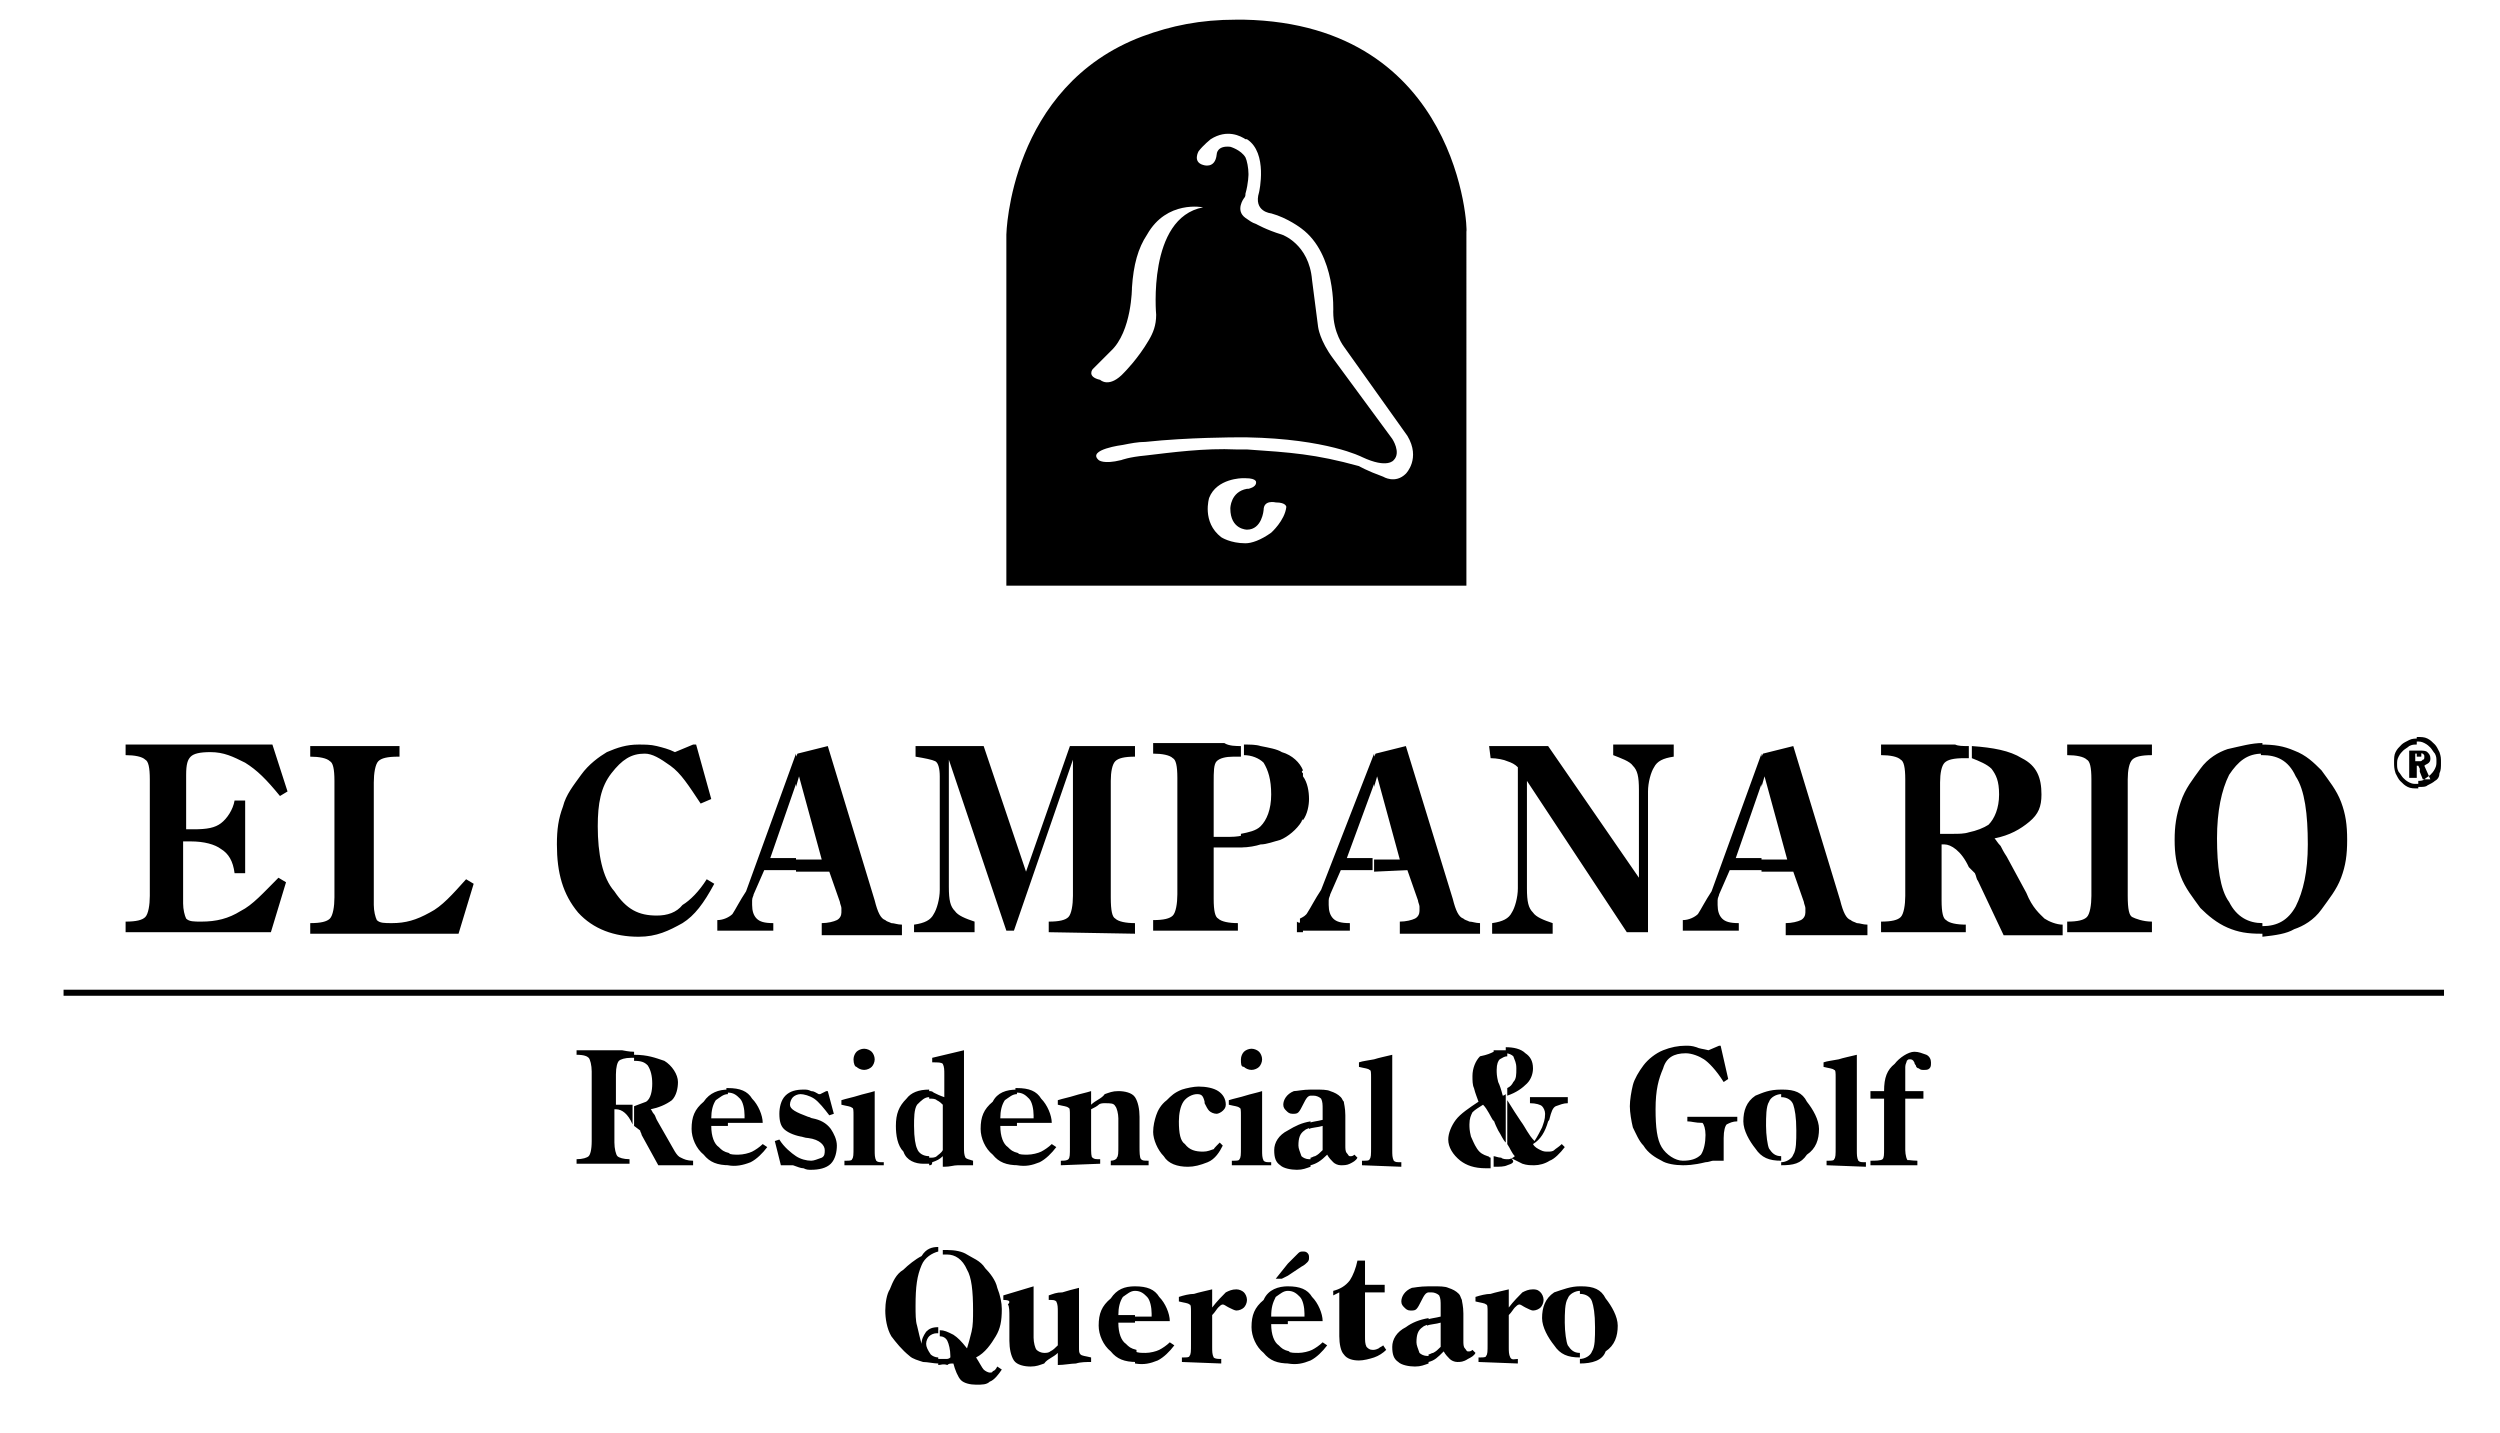
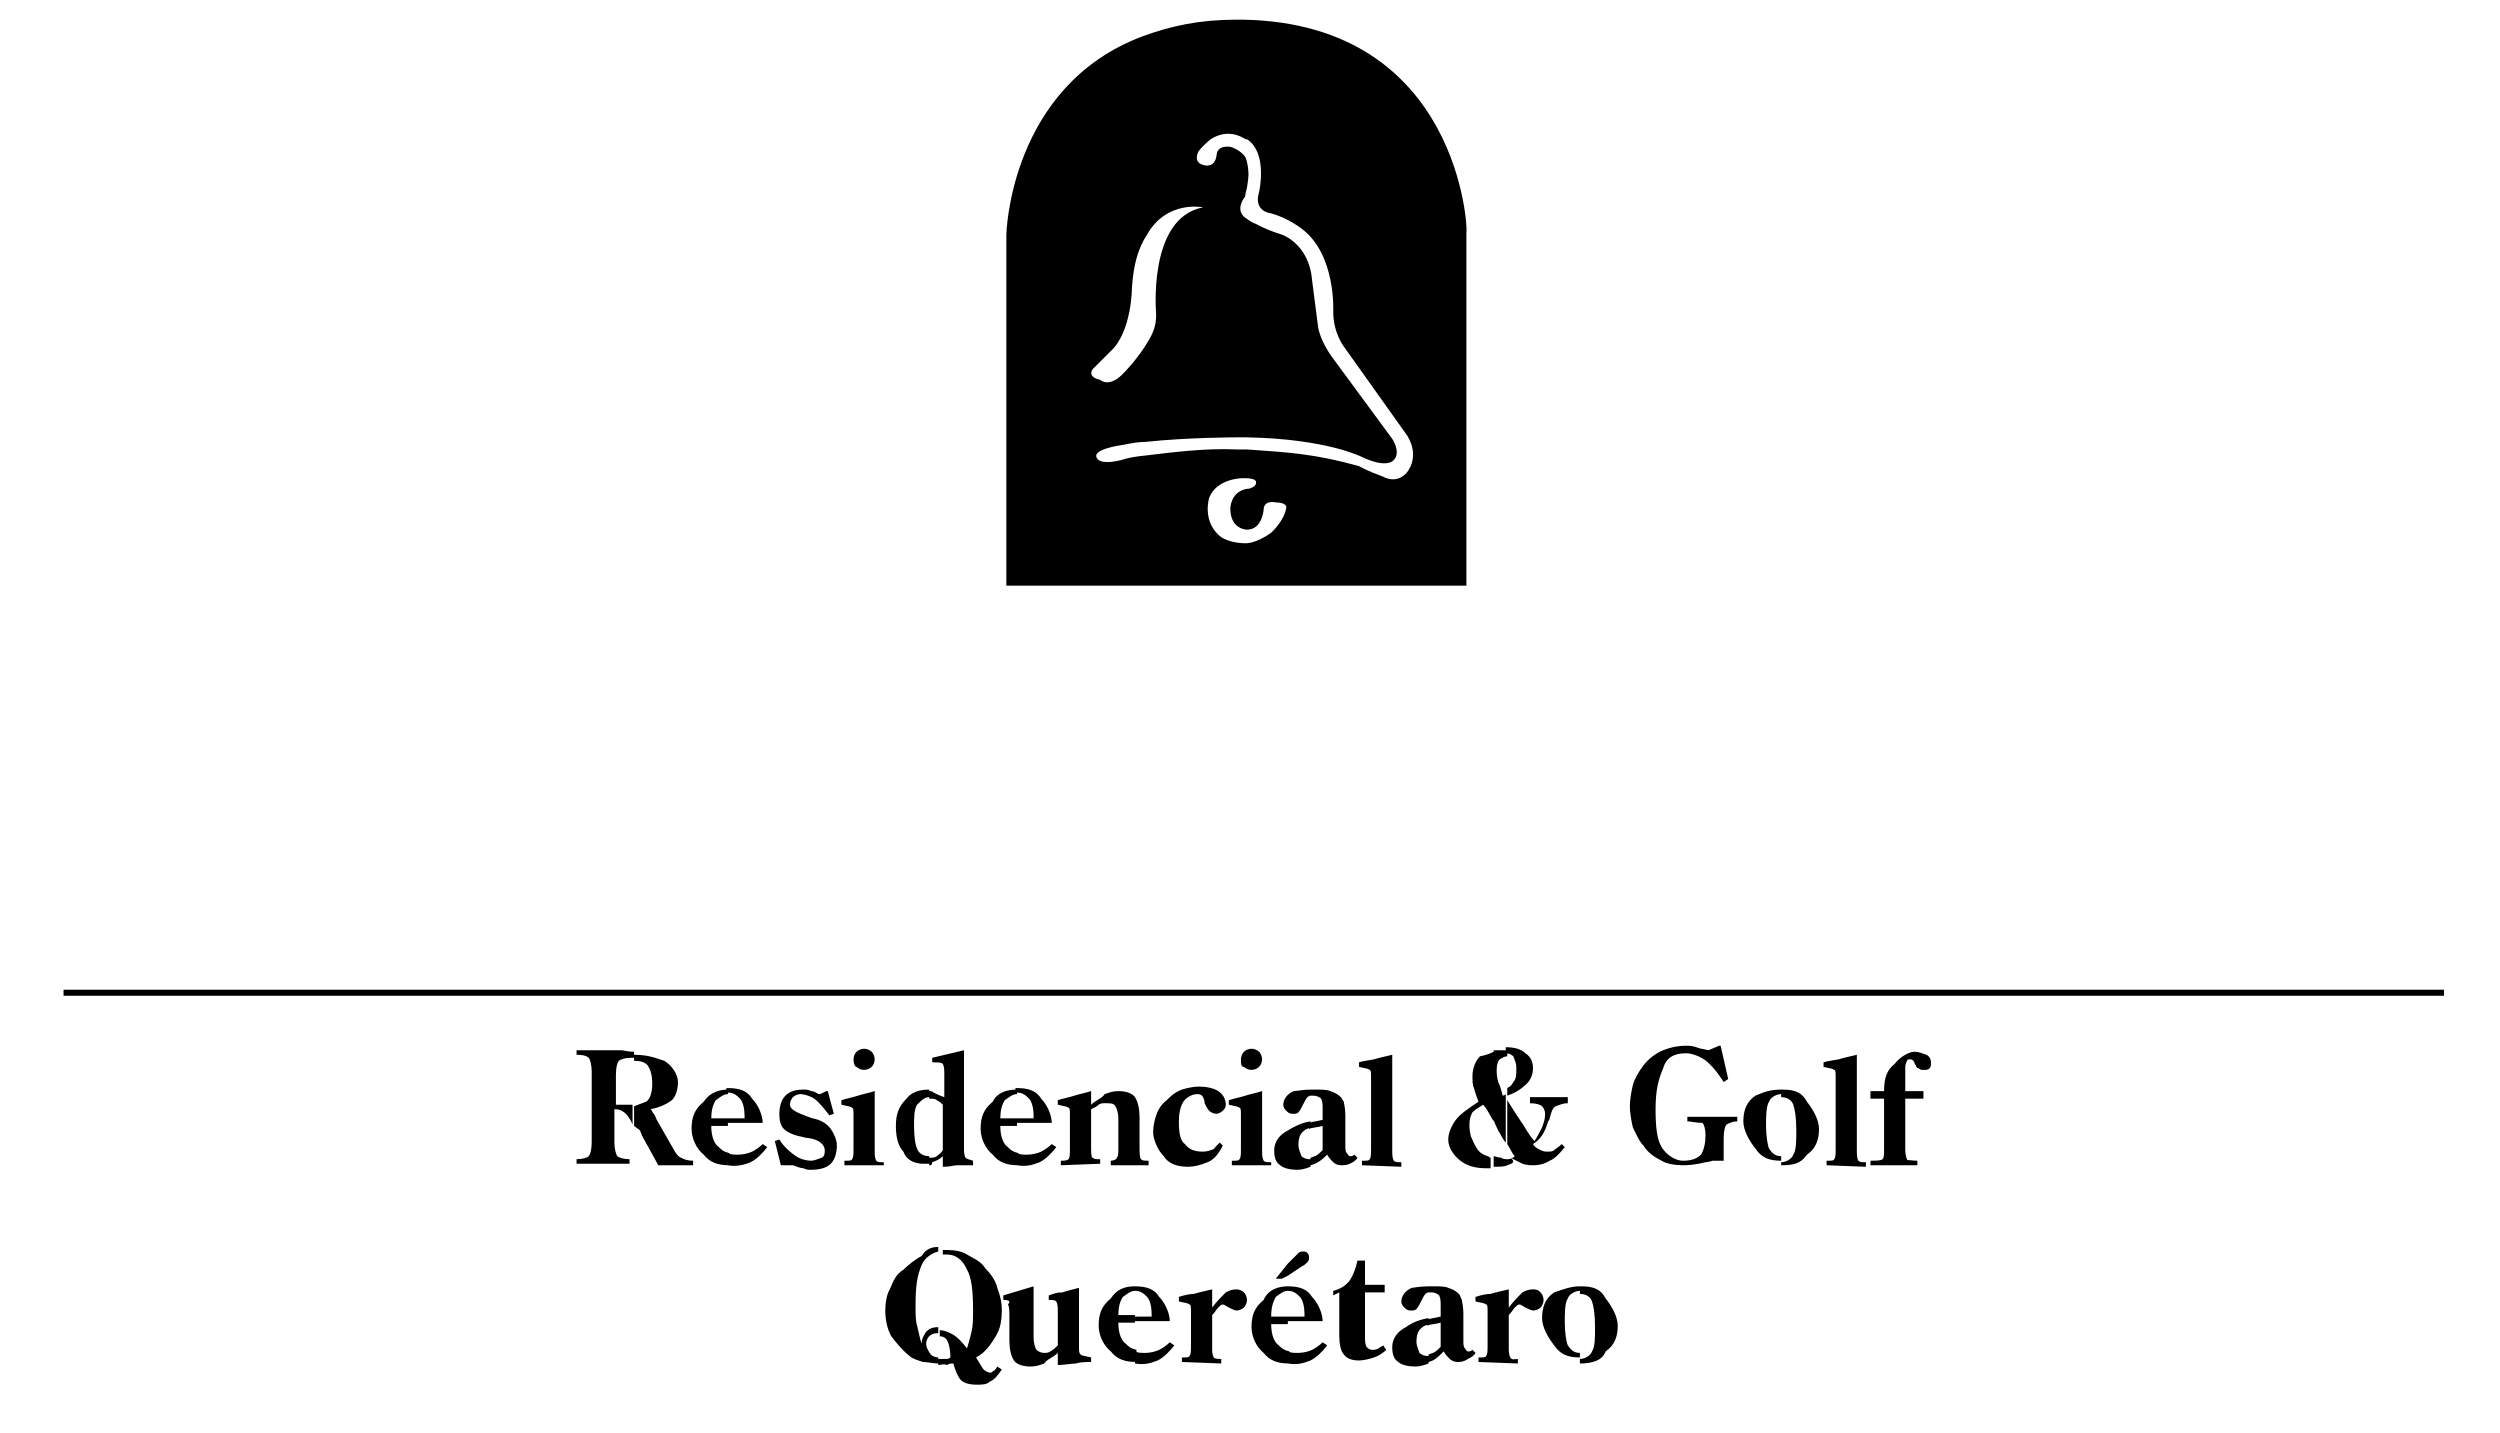
<svg xmlns="http://www.w3.org/2000/svg" version="1.1" id="Layer_1" x="0px" y="0px" viewBox="0 0 165.2 94.7" style="enable-background:new 0 0 165.2 94.7;" xml:space="preserve">
  <g>
    <rect x="4.2" y="65.4" width="157.3" height="0.4" />
-     <path d="M149.5,61.9v-0.7l0,0c1,0,1.7-0.4,2.2-1.3c0.5-1,0.8-2.3,0.8-4.1c0-2-0.2-3.6-0.8-4.5c-0.5-1.1-1.3-1.4-2.2-1.4h-0.1v-0.7   l0,0c0.9,0,1.5,0.1,2.2,0.4c0.8,0.3,1.3,0.8,1.8,1.3c0.5,0.7,1,1.3,1.3,2.1c0.3,0.8,0.4,1.5,0.4,2.5s-0.1,1.7-0.4,2.5   c-0.3,0.8-0.8,1.4-1.3,2.1s-1.2,1.1-1.8,1.3C151.1,61.7,150.4,61.8,149.5,61.9z M149.5,49.1v0.7c-1,0-1.6,0.5-2.2,1.4   c-0.5,1-0.8,2.4-0.8,4.2s0.2,3.4,0.8,4.2c0.5,1,1.3,1.4,2.2,1.4v0.7h-0.1c-0.9,0-1.5-0.1-2.2-0.4c-0.7-0.3-1.3-0.8-1.8-1.3   c-0.5-0.7-1-1.3-1.3-2.1c-0.3-0.8-0.4-1.5-0.4-2.4s0.1-1.6,0.4-2.5c0.3-0.9,0.8-1.5,1.3-2.2s1.2-1.1,1.8-1.3   C148.1,49.3,148.8,49.1,149.5,49.1L149.5,49.1z M130.1,57.3v-2.3c0.5-0.1,1-0.3,1.3-0.5c0.4-0.4,0.7-1.1,0.7-2s-0.2-1.3-0.5-1.7   c-0.3-0.3-0.8-0.5-1.3-0.7v-0.8c1.4,0.1,2.5,0.3,3.3,0.8c1,0.5,1.3,1.3,1.3,2.4c0,0.8-0.2,1.3-0.8,1.8s-1.3,0.9-2.3,1.1   c0.1,0.1,0.2,0.3,0.4,0.5c0.1,0.2,0.2,0.4,0.4,0.7l1.3,2.4c0.4,1,0.9,1.4,1.2,1.7c0.3,0.2,0.8,0.4,1.2,0.4v0.7h-3.9l-1.7-3.6   c-0.1-0.1-0.1-0.3-0.2-0.5C130.2,57.4,130.1,57.3,130.1,57.3L130.1,57.3z M136.6,61.6v-0.7c0.7,0,1.1-0.1,1.3-0.3   c0.2-0.2,0.3-0.8,0.3-1.4v-7.7c0-0.8-0.1-1.2-0.3-1.3c-0.2-0.2-0.7-0.3-1.3-0.3v-0.7h5.6v0.7c-0.7,0-1.1,0.1-1.3,0.3   c-0.2,0.2-0.3,0.7-0.3,1.3v7.7c0,0.9,0.1,1.3,0.3,1.4c0.2,0.1,0.7,0.3,1.3,0.3v0.7H136.6z M130.1,49.3v0.8c-0.1,0-0.2,0-0.3,0   c-0.7,0-1.1,0.1-1.3,0.3c-0.2,0.2-0.3,0.7-0.3,1.3v3.4c0.2,0,0.3,0,0.5,0c0.2,0,0.3,0,0.4,0c0.3,0,0.7,0,1-0.1v2.3   c-0.5-1.1-1.2-1.5-1.6-1.5h-0.2v3.7c0,0.8,0.1,1.2,0.3,1.3c0.2,0.2,0.7,0.3,1.3,0.3v0.5h-5.6v-0.7c0.7,0,1.1-0.1,1.3-0.3   c0.2-0.2,0.3-0.8,0.3-1.4v-7.7c0-0.8-0.1-1.2-0.3-1.3c-0.2-0.2-0.7-0.3-1.3-0.3v-0.7h4.9C129.4,49.3,129.7,49.3,130.1,49.3   L130.1,49.3z M116.4,57.6v-0.8h1.7l-1.5-5.5l-0.2,0.7v-2l0.1-0.2l2-0.5l3.1,10.2l0,0c0.2,0.8,0.4,1.2,0.7,1.3   c0.1,0.1,0.2,0.1,0.4,0.2c0.2,0,0.4,0.1,0.7,0.1v0.7H118v-0.8c0.4,0,0.8-0.1,1-0.2c0.2-0.1,0.3-0.3,0.3-0.5c0-0.1,0-0.2,0-0.3   c0-0.1-0.1-0.3-0.1-0.4l-0.7-2C118.5,57.6,116.4,57.6,116.4,57.6z M116.4,49.8v2l-1.7,4.9h1.7v0.8h-2.1l-0.7,1.6   c0,0.1-0.1,0.2-0.1,0.4c0,0.1,0,0.2,0,0.3c0,0.4,0.1,0.7,0.3,0.9c0.2,0.2,0.5,0.3,1.1,0.3v0.5h-3.7v-0.7c0.4,0,0.8-0.2,1-0.4   c0.2-0.3,0.5-0.9,0.9-1.5L116.4,49.8L116.4,49.8z M90.8,57.6v-0.8h1.7L91,51.3l-0.2,0.7v-2l0.1-0.2l2-0.5L96,59.4l0,0   c0.2,0.8,0.4,1.2,0.7,1.3c0.1,0.1,0.2,0.1,0.4,0.2c0.2,0,0.4,0.1,0.7,0.1v0.7h-5.3v-0.8c0.4,0,0.8-0.1,1-0.2   c0.2-0.1,0.3-0.3,0.3-0.5c0-0.1,0-0.2,0-0.3c0-0.1-0.1-0.3-0.1-0.4l-0.7-2L90.8,57.6L90.8,57.6z M98.4,49.3h3.9l6,8.7v-5.8   c0-0.9-0.1-1.3-0.4-1.6c-0.2-0.3-0.8-0.5-1.3-0.7v-0.7h4V50c-0.7,0.1-1.1,0.3-1.3,0.7c-0.2,0.3-0.4,1-0.4,1.6v9.3h-1.4l-6.6-10v7.1   c0,0.9,0.1,1.3,0.4,1.6c0.2,0.3,0.7,0.5,1.3,0.7v0.7h-4v-0.7c0.7-0.1,1.1-0.3,1.3-0.7c0.2-0.3,0.4-1,0.4-1.6v-8   c-0.2-0.2-0.4-0.3-0.7-0.4c-0.2-0.1-0.7-0.2-1.1-0.2L98.4,49.3L98.4,49.3z M90.8,49.8v2L89,56.7h1.7v0.8h-2.1l-0.7,1.6   c0,0.1-0.1,0.2-0.1,0.4c0,0.1,0,0.2,0,0.3c0,0.4,0.1,0.7,0.3,0.9c0.2,0.2,0.5,0.3,1.1,0.3v0.5h-3.3v-0.8c0.2-0.1,0.4-0.2,0.5-0.4   c0.2-0.3,0.5-0.9,0.9-1.5L90.8,49.8L90.8,49.8z M86.1,54.2c0.3-0.4,0.4-1,0.4-1.4c0-0.5-0.1-1.1-0.4-1.5V54.2z M86.1,51.1v3   c0,0.1-0.1,0.1-0.1,0.2c-0.3,0.5-0.9,1-1.4,1.2c-0.4,0.1-0.9,0.3-1.3,0.3C83,55.9,82.5,56,82,56v-0.9c0.5-0.1,1-0.2,1.3-0.5   c0.4-0.4,0.7-1.1,0.7-2.1s-0.2-1.6-0.5-2.1c-0.3-0.3-0.8-0.5-1.3-0.5v-0.7c0.4,0,0.8,0,1.1,0.1c0.5,0.1,1.1,0.2,1.4,0.4   c0.7,0.2,1.2,0.7,1.4,1.2C86,51,86,51,86.1,51.1L86.1,51.1z M86.1,60.9v0.7h-0.4v-0.7C85.8,61,86,61,86.1,60.9z M82,49.3V50   c-0.2,0-0.3,0-0.5,0c-0.5,0-0.9,0.1-1.1,0.3c-0.2,0.2-0.2,0.7-0.2,1.4v3.6h0.8c0.4,0,0.8,0,1.1-0.1V56c-0.3,0-0.5,0-0.9,0h-1v3.4   c0,0.8,0.1,1.2,0.3,1.3c0.2,0.2,0.7,0.3,1.3,0.3v0.5h-5.6v-0.7c0.7,0,1.1-0.1,1.3-0.3c0.2-0.2,0.3-0.8,0.3-1.4v-7.7   c0-0.8-0.1-1.2-0.3-1.3c-0.2-0.2-0.7-0.3-1.3-0.3v-0.7h4.7C81.2,49.3,81.7,49.3,82,49.3L82,49.3z M52.6,57.6v-0.8h1.7l-1.5-5.5   l-0.2,0.7v-2l0.1-0.2l2-0.5l3.1,10.2l0,0c0.2,0.8,0.4,1.2,0.7,1.3c0.1,0.1,0.2,0.1,0.4,0.2c0.2,0,0.4,0.1,0.7,0.1v0.7h-5.3v-0.8   c0.4,0,0.8-0.1,1-0.2c0.2-0.1,0.3-0.3,0.3-0.5c0-0.1,0-0.2,0-0.3c0-0.1-0.1-0.3-0.1-0.4l-0.7-2L52.6,57.6L52.6,57.6z M69.3,61.6   v-0.7c0.7,0,1.1-0.1,1.3-0.3c0.2-0.2,0.3-0.8,0.3-1.4v-9L67,61.5h-0.5l-3.8-11.3v8.4c0,0.9,0.1,1.3,0.4,1.6   c0.2,0.3,0.7,0.5,1.3,0.7v0.7h-4v-0.5c0.7-0.1,1.1-0.3,1.3-0.7c0.2-0.3,0.4-1,0.4-1.6v-7.5c0-0.5-0.1-0.9-0.3-1   c-0.2-0.1-0.7-0.2-1.3-0.3v-0.7h4.5l2.8,8.3l2.9-8.3H75v0.7c-0.7,0-1.1,0.1-1.3,0.3c-0.2,0.2-0.3,0.7-0.3,1.3v7.7   c0,0.9,0.1,1.3,0.3,1.4c0.2,0.2,0.7,0.3,1.3,0.3v0.7L69.3,61.6L69.3,61.6z M8.3,61.6v-0.7c0.7,0,1.1-0.1,1.3-0.3   c0.2-0.2,0.3-0.8,0.3-1.4v-7.7c0-0.8-0.1-1.2-0.3-1.3c-0.2-0.2-0.7-0.3-1.3-0.3v-0.7h9.7l1,3.1l-0.5,0.3c-0.9-1.1-1.5-1.7-2.3-2.2   c-0.8-0.4-1.4-0.7-2.3-0.7c-0.7,0-1.1,0.1-1.3,0.3c-0.2,0.2-0.3,0.5-0.3,1.2v3.6h0.5c0.9,0,1.4-0.1,1.8-0.4   c0.4-0.3,0.8-0.9,0.9-1.5h0.7v4.8h-0.7c-0.1-0.8-0.4-1.3-0.9-1.6c-0.4-0.3-1.1-0.5-2-0.5h-0.5v4.1c0,0.4,0.1,0.8,0.2,1   c0.2,0.2,0.5,0.2,1,0.2c1,0,1.8-0.2,2.6-0.7c0.8-0.4,1.5-1.2,2.5-2.2l0.5,0.3l-1,3.3L8.3,61.6L8.3,61.6z M52.6,49.8v2l-1.7,4.9h1.7   v0.8h-2.1l-0.7,1.6c0,0.1-0.1,0.2-0.1,0.4c0,0.1,0,0.2,0,0.3c0,0.4,0.1,0.7,0.3,0.9c0.2,0.2,0.5,0.3,1.1,0.3v0.5h-3.7v-0.7   c0.4,0,0.8-0.2,1-0.4c0.2-0.3,0.5-0.9,0.9-1.5L52.6,49.8L52.6,49.8z M26.4,49.3V50h-0.1c-0.7,0-1.1,0.1-1.3,0.3   c-0.2,0.2-0.3,0.8-0.3,1.4v8.1c0,0.4,0.1,0.8,0.2,1c0.2,0.2,0.5,0.2,1,0.2c0.9,0,1.6-0.2,2.5-0.7c0.8-0.4,1.5-1.2,2.4-2.2l0.5,0.3   l-1,3.3h-9.8V61c0.7,0,1.1-0.1,1.3-0.3c0.2-0.2,0.3-0.8,0.3-1.4v-7.7c0-0.8-0.1-1.2-0.3-1.3c-0.2-0.2-0.7-0.3-1.3-0.3v-0.7   L26.4,49.3L26.4,49.3z M46.7,58.1l0.5,0.3c-0.7,1.3-1.3,2.1-2.1,2.6c-0.9,0.5-1.7,0.9-2.9,0.9c-1.6,0-3-0.5-4-1.6   c-1-1.2-1.4-2.6-1.4-4.5c0-1,0.1-1.7,0.4-2.5c0.2-0.8,0.7-1.4,1.2-2.1c0.5-0.7,1.2-1.2,1.7-1.5c0.7-0.3,1.3-0.5,2.1-0.5   c0.4,0,0.8,0,1.2,0.1s0.8,0.2,1.2,0.4l1.2-0.5H46l1,3.6l-0.7,0.3c-0.8-1.2-1.3-2-2-2.5c-0.7-0.5-1.2-0.8-1.7-0.8   c-0.9,0-1.5,0.4-2.2,1.3c-0.7,0.9-0.9,2-0.9,3.5c0,1.8,0.3,3.4,1.1,4.3c0.8,1.2,1.6,1.6,2.8,1.6c0.7,0,1.3-0.2,1.7-0.7   C45.6,59.5,46.2,58.9,46.7,58.1z" />
    <path d="M126.7,76.7V77h-3.1v-0.3c0.3,0,0.7,0,0.8-0.1c0.1-0.1,0.1-0.3,0.1-0.7v-3.3h-0.9v-0.5h0.9c0-0.9,0.2-1.4,0.7-1.8   c0.3-0.4,0.9-0.8,1.3-0.8c0.3,0,0.5,0.1,0.8,0.2c0.2,0.1,0.3,0.3,0.3,0.5s0,0.3-0.1,0.4c-0.1,0.1-0.2,0.1-0.4,0.1   c-0.1,0-0.2,0-0.3-0.1c-0.1,0-0.2-0.1-0.2-0.2c0,0-0.1-0.1-0.1-0.2c-0.1-0.2-0.2-0.2-0.3-0.2s-0.1,0-0.2,0.1c0,0.1-0.1,0.2-0.1,0.4   c0,0,0,0.2,0,0.5s0,0.8,0,1.1h1.2v0.5h-1.2V76c0,0.3,0.1,0.7,0.2,0.7C125.9,76.6,126.3,76.7,126.7,76.7L126.7,76.7z M117.7,77v-0.2   l0,0c0.3,0,0.7-0.2,0.8-0.5c0.2-0.3,0.2-0.9,0.2-1.6c0-0.9-0.1-1.4-0.2-1.7c-0.1-0.3-0.4-0.5-0.8-0.5l0,0V72h0.1   c0.8,0,1.3,0.2,1.6,0.8c0.4,0.5,0.8,1.2,0.8,1.8c0,0.7-0.2,1.3-0.8,1.7C119,76.9,118.5,77,117.7,77L117.7,77L117.7,77z M120.7,77   v-0.3h0.1c0.2,0,0.4,0,0.4-0.1c0.1-0.1,0.1-0.3,0.1-0.8v-4.6c0-0.3,0-0.5-0.1-0.5c-0.1-0.1-0.3-0.1-0.7-0.2v-0.3   c0.3-0.1,0.5-0.1,1-0.2c0.3-0.1,0.8-0.2,1.2-0.3V76c0,0.3,0,0.5,0.1,0.7c0.1,0.1,0.2,0.1,0.5,0.1v0.3L120.7,77L120.7,77z M117.7,72   v0.3c-0.3,0-0.7,0.2-0.8,0.5c-0.2,0.3-0.2,1-0.2,1.6s0.1,1.3,0.2,1.5c0.2,0.3,0.4,0.5,0.8,0.5v0.3c-0.8,0-1.3-0.2-1.7-0.8   c-0.4-0.5-0.8-1.2-0.8-1.8c0-0.7,0.2-1.3,0.8-1.7C116.5,72.2,116.9,72,117.7,72L117.7,72z M99.6,77v-0.4h0.1c0.1,0,0.3-0.1,0.4-0.2   c-0.2-0.2-0.3-0.5-0.5-0.8v-2.9c0.3,0.5,0.7,1.1,0.9,1.4c0.3,0.4,0.5,0.9,0.9,1.3c0.2-0.3,0.4-0.7,0.5-0.9c0.1-0.3,0.2-0.5,0.2-0.9   c0-0.2-0.1-0.4-0.2-0.5c-0.1-0.1-0.4-0.2-0.8-0.2v-0.4h2.5v0.4c-0.3,0-0.5,0.1-0.8,0.2c-0.2,0.1-0.3,0.4-0.4,0.8c0,0,0,0.1-0.1,0.2   c-0.2,0.7-0.5,1.2-1,1.5c0.1,0.2,0.3,0.3,0.5,0.4c0.2,0.1,0.3,0.1,0.5,0.1c0.1,0,0.3,0,0.4-0.1c0.1-0.1,0.3-0.2,0.5-0.4l0.2,0.2   c-0.3,0.4-0.7,0.8-1,0.9c-0.3,0.2-0.7,0.3-1,0.3s-0.5,0-0.8-0.1c-0.2-0.1-0.4-0.2-0.8-0.4C100.2,76.8,99.9,76.9,99.6,77L99.6,77z    M99.6,72.4v-0.5c0.2-0.1,0.3-0.2,0.4-0.4c0.2-0.2,0.2-0.5,0.2-0.9s-0.1-0.5-0.2-0.8c-0.1-0.1-0.3-0.2-0.5-0.2v-0.4   c0.5,0,1,0.1,1.3,0.4c0.3,0.2,0.5,0.5,0.5,1c0,0.3-0.1,0.7-0.4,1C100.6,71.9,100.2,72.2,99.6,72.4L99.6,72.4z M111.5,74.1v-0.3h3.3   v0.3c-0.3,0-0.5,0.1-0.7,0.2c-0.1,0.1-0.2,0.4-0.2,0.9v1.5l0,0c-0.1,0-0.3,0-0.3,0c-0.1,0-0.2,0-0.2,0c-0.1,0-0.2,0-0.2,0   c-0.1,0-0.3,0.1-0.5,0.1c-0.8,0.2-1.3,0.2-1.5,0.2c-0.5,0-1.1-0.1-1.4-0.3c-0.4-0.2-0.9-0.5-1.2-1c-0.3-0.3-0.5-0.8-0.7-1.2   c-0.1-0.4-0.2-1-0.2-1.4c0-0.4,0.1-1,0.2-1.4c0.1-0.4,0.4-0.9,0.7-1.3c0.3-0.4,0.8-0.8,1.3-1c0.5-0.2,1-0.3,1.5-0.3   c0.2,0,0.4,0,0.7,0.1c0.2,0.1,0.4,0.1,0.8,0.2l0.7-0.3h0.1l0.5,2.2l-0.3,0.2c-0.5-0.8-1-1.3-1.3-1.5c-0.3-0.2-0.8-0.4-1.2-0.4   c-0.8,0-1.3,0.3-1.5,1c-0.3,0.7-0.5,1.4-0.5,2.7c0,1.2,0.1,2,0.4,2.5c0.3,0.5,0.9,0.9,1.4,0.9s0.9-0.1,1.2-0.4   c0.2-0.3,0.3-0.8,0.3-1.3c0-0.4-0.1-0.7-0.2-0.8C112,74.2,111.8,74.1,111.5,74.1z M99.6,69.4v0.4l0,0c-0.2,0-0.3,0.1-0.5,0.2   c-0.1,0.1-0.2,0.3-0.2,0.7c0,0.2,0,0.4,0.1,0.8c0.1,0.2,0.2,0.5,0.3,0.9c0.1,0,0.2-0.1,0.2-0.1v0.2l0,0v0.1v2.9   c-0.2-0.2-0.3-0.5-0.5-0.8c-0.1-0.2-0.2-0.4-0.3-0.7v-4.6C98.9,69.4,99.2,69.4,99.6,69.4L99.6,69.4L99.6,69.4z M99.6,76.6V77l0,0   c-0.2,0.1-0.5,0.1-0.9,0.1v-0.7c0.1,0,0.3,0.1,0.5,0.1C99.3,76.6,99.5,76.6,99.6,76.6z M98.7,69.5v4.6c-0.2-0.3-0.4-0.8-0.7-1.1   c-0.3,0.2-0.5,0.3-0.7,0.5c-0.1,0.2-0.2,0.4-0.2,0.8c0,0.2,0,0.4,0.1,0.8c0.1,0.2,0.2,0.5,0.4,0.8c0.2,0.3,0.4,0.4,0.7,0.5   c0.1,0,0.1,0.1,0.2,0.1v0.7c-0.1,0-0.2,0-0.3,0c-0.8,0-1.3-0.2-1.7-0.5c-0.5-0.4-0.8-0.9-0.8-1.4c0-0.4,0.2-0.9,0.5-1.3   c0.3-0.4,0.9-0.8,1.5-1.2c-0.1-0.3-0.2-0.5-0.3-0.9c-0.1-0.2-0.1-0.5-0.1-0.8c0-0.5,0.2-1,0.5-1.3C98.3,69.7,98.5,69.6,98.7,69.5   L98.7,69.5z M86.6,77v-0.5c0.1,0,0.2-0.1,0.3-0.1c0.2-0.1,0.3-0.2,0.5-0.4v-1.6c-0.3,0.1-0.7,0.1-0.9,0.2v-0.4   c0.3-0.1,0.5-0.1,0.9-0.2v-0.7c0-0.3,0-0.5-0.1-0.7c-0.1-0.1-0.3-0.2-0.5-0.2c-0.1,0-0.1,0-0.2,0v-0.4c0.1,0,0.2,0,0.3,0   c0.4,0,0.8,0,1,0.1c0.3,0.1,0.5,0.2,0.7,0.4c0.1,0.1,0.1,0.2,0.2,0.3c0,0.1,0.1,0.4,0.1,0.9v2c0,0.2,0,0.4,0.1,0.5   c0.1,0.1,0.1,0.2,0.2,0.2h0.1c0,0,0.1,0,0.2-0.1l0.2,0.2c-0.1,0.2-0.3,0.3-0.5,0.4C89,77,88.8,77,88.6,77c-0.2,0-0.4-0.1-0.5-0.2   c-0.1-0.1-0.3-0.3-0.4-0.5C87.3,76.7,87,76.9,86.6,77L86.6,77L86.6,77z M90,77v-0.3h0.1c0.2,0,0.4,0,0.4-0.1   c0.1-0.1,0.1-0.3,0.1-0.8v-4.6c0-0.3,0-0.5-0.1-0.5c-0.1-0.1-0.3-0.1-0.7-0.2v-0.3c0.3-0.1,0.5-0.1,1-0.2c0.3-0.1,0.8-0.2,1.2-0.3   V76c0,0.3,0,0.5,0.1,0.7c0.1,0.1,0.2,0.1,0.5,0.1v0.3L90,77L90,77z M86.6,72v0.4c-0.1,0-0.2,0.1-0.2,0.1c-0.1,0.1-0.2,0.3-0.3,0.5   c-0.1,0.2-0.2,0.4-0.3,0.5c-0.1,0.1-0.2,0.1-0.4,0.1s-0.3-0.1-0.4-0.2c-0.1-0.1-0.2-0.2-0.2-0.4c0-0.3,0.2-0.7,0.7-0.9   C85.7,72.1,86.1,72,86.6,72L86.6,72z M86.6,74.1v0.4c-0.2,0.1-0.3,0.1-0.4,0.2c-0.3,0.2-0.4,0.5-0.4,1c0,0.2,0.1,0.4,0.2,0.7   c0.1,0.1,0.3,0.2,0.5,0.2h0.1v0.5c-0.3,0.1-0.5,0.2-0.9,0.2c-0.4,0-0.9-0.1-1.1-0.3c-0.3-0.2-0.4-0.5-0.4-1c0-0.5,0.3-1,0.9-1.3   C85.6,74.4,86,74.2,86.6,74.1L86.6,74.1z M67.2,77v-0.8c0.2,0.1,0.4,0.1,0.7,0.1c0.3,0,0.7-0.1,0.9-0.2c0.2-0.1,0.5-0.3,0.7-0.5   l0.3,0.2c-0.3,0.4-0.7,0.8-1.1,1C68.2,77,67.8,77.1,67.2,77L67.2,77L67.2,77z M67.2,74.4v-0.5h1.1v-0.2c0-0.4-0.1-0.9-0.3-1.1   c-0.2-0.2-0.4-0.4-0.8-0.4h-0.1v-0.3h0.1c0.8,0,1.3,0.2,1.6,0.7c0.4,0.4,0.7,1.1,0.7,1.6l0,0h-2.3V74.4z M81.4,77v-0.3h0.1   c0.2,0,0.4,0,0.4-0.1c0.1-0.1,0.1-0.3,0.1-0.8v-2.1c0-0.3,0-0.5-0.1-0.5c-0.1-0.1-0.3-0.1-0.7-0.2v-0.3c0.3-0.1,0.8-0.2,1.1-0.3   s0.8-0.2,1.1-0.3v3.9c0,0.3,0,0.5,0.1,0.7c0.1,0.1,0.2,0.1,0.5,0.1V77L81.4,77L81.4,77z M82,70c0-0.2,0.1-0.4,0.2-0.5   c0.1-0.1,0.3-0.2,0.5-0.2c0.2,0,0.4,0.1,0.5,0.2c0.1,0.1,0.2,0.3,0.2,0.5c0,0.2-0.1,0.4-0.2,0.5c-0.1,0.1-0.3,0.2-0.5,0.2   c-0.2,0-0.4-0.1-0.5-0.2C82,70.5,82,70.3,82,70L82,70z M80.6,75.5l0.2,0.2c-0.2,0.4-0.5,0.9-1,1.1s-0.9,0.3-1.3,0.3   c-0.7,0-1.3-0.2-1.6-0.7c-0.4-0.4-0.7-1.1-0.7-1.6c0-0.4,0.1-0.8,0.2-1.1c0.1-0.3,0.3-0.7,0.7-1c0.3-0.3,0.5-0.5,1-0.7   c0.3-0.1,0.8-0.2,1.1-0.2c0.5,0,1,0.1,1.3,0.3c0.3,0.2,0.5,0.5,0.5,0.9c0,0.2-0.1,0.3-0.2,0.4c-0.1,0.1-0.3,0.2-0.4,0.2   c-0.2,0-0.4-0.1-0.5-0.2c-0.1-0.1-0.2-0.3-0.3-0.5v-0.1c-0.1-0.4-0.2-0.5-0.5-0.5s-0.7,0.2-0.9,0.5s-0.3,0.8-0.3,1.3   c0,0.8,0.1,1.3,0.4,1.5c0.3,0.4,0.7,0.5,1.2,0.5c0.3,0,0.5-0.1,0.8-0.2C80.1,76,80.3,75.8,80.6,75.5L80.6,75.5z M70.1,77v-0.3l0,0   c0.2,0,0.4,0,0.5-0.1c0.1-0.1,0.1-0.3,0.1-0.8v-2.1c0-0.3,0-0.5-0.1-0.5c-0.1-0.1-0.3-0.1-0.7-0.2v-0.3c0.3-0.1,0.8-0.2,1.1-0.3   c0.3-0.1,0.8-0.2,1.1-0.3v0.9c0.3-0.3,0.7-0.4,0.9-0.7c0.3-0.1,0.5-0.2,0.9-0.2c0.4,0,0.9,0.1,1.1,0.4s0.3,0.8,0.3,1.3v2   c0,0.3,0,0.7,0.1,0.8c0.1,0.1,0.2,0.1,0.5,0.1v0.3h-2.5v-0.3c0.2,0,0.4-0.1,0.4-0.2c0.1-0.1,0.1-0.3,0.1-0.8v-1.8   c0-0.3-0.1-0.7-0.2-0.8c-0.1-0.2-0.3-0.2-0.7-0.2c-0.1,0-0.3,0-0.4,0.1c-0.1,0.1-0.3,0.2-0.5,0.3v2.5c0,0.3,0,0.7,0.1,0.7   c0.1,0.1,0.2,0.1,0.5,0.1v0.3L70.1,77L70.1,77z M67.2,72v0.3c-0.3,0-0.5,0.2-0.8,0.4c-0.2,0.3-0.3,0.7-0.3,1.2l0,0h1.1v0.5h-1.1   c0,0.7,0.2,1.2,0.5,1.4c0.2,0.2,0.3,0.3,0.7,0.4v0.8c-0.8,0-1.3-0.2-1.7-0.7c-0.5-0.4-0.8-1.1-0.8-1.7c0-0.8,0.2-1.3,0.8-1.8   C65.9,72.2,66.5,72,67.2,72L67.2,72z M61.4,77v-0.5h0.1c0.1,0,0.3,0,0.4-0.1c0.1-0.1,0.3-0.2,0.4-0.4v-3c-0.1-0.1-0.2-0.2-0.4-0.3   c-0.1-0.1-0.3-0.1-0.4-0.1h-0.1v-0.5c0.1,0,0.2,0,0.3,0.1c0.2,0.1,0.4,0.2,0.7,0.3V71c0-0.3,0-0.5-0.1-0.7   c-0.1-0.1-0.3-0.1-0.7-0.1v-0.3l2.1-0.5v6.4c0,0.3,0,0.5,0.1,0.7c0.1,0.1,0.2,0.1,0.5,0.2V77c-0.3,0-0.7,0-1,0   c-0.3,0-0.5,0.1-0.9,0.1h-0.1v-0.7c-0.2,0.2-0.4,0.3-0.7,0.4C61.6,77,61.5,77,61.4,77z M61.4,72v0.5c-0.3,0-0.5,0.2-0.8,0.5   c-0.2,0.3-0.2,0.9-0.2,1.4c0,0.8,0.1,1.3,0.2,1.5c0.1,0.3,0.4,0.5,0.8,0.5v0.5c-0.1,0-0.3,0-0.4,0c-0.5,0-1.1-0.2-1.3-0.8   c-0.4-0.4-0.5-1.1-0.5-1.7c0-0.8,0.2-1.3,0.7-1.8C60.2,72.2,60.7,72,61.4,72C61.1,72,61.2,72,61.4,72L61.4,72z M48.1,77v-0.8   c0.2,0.1,0.4,0.1,0.7,0.1c0.3,0,0.7-0.1,0.9-0.2c0.2-0.1,0.5-0.3,0.7-0.5l0.3,0.2c-0.3,0.4-0.7,0.8-1.1,1   C49.1,77,48.6,77.1,48.1,77L48.1,77L48.1,77z M48.1,74.4v-0.5h1.1v-0.2c0-0.4-0.1-0.9-0.3-1.1c-0.2-0.2-0.4-0.4-0.8-0.4H48v-0.3   h0.1c0.8,0,1.3,0.2,1.6,0.7c0.4,0.4,0.7,1.1,0.7,1.6l0,0h-2.3V74.4z M55.8,77v-0.3h0.1c0.2,0,0.4,0,0.4-0.1   c0.1-0.1,0.1-0.3,0.1-0.8v-2.1c0-0.3,0-0.5-0.1-0.5c-0.1-0.1-0.3-0.1-0.7-0.2v-0.3c0.3-0.1,0.8-0.2,1.1-0.3   c0.3-0.1,0.8-0.2,1.1-0.3v3.9c0,0.3,0,0.5,0.1,0.7c0.1,0.1,0.2,0.1,0.5,0.1V77L55.8,77L55.8,77z M56.4,70c0-0.2,0.1-0.4,0.2-0.5   c0.1-0.1,0.3-0.2,0.5-0.2s0.4,0.1,0.5,0.2c0.1,0.1,0.2,0.3,0.2,0.5c0,0.2-0.1,0.4-0.2,0.5c-0.1,0.1-0.3,0.2-0.5,0.2   s-0.4-0.1-0.5-0.2C56.5,70.5,56.4,70.3,56.4,70L56.4,70z M51.9,77h-0.3l-0.4-1.6l0.3-0.1c0.3,0.5,0.8,0.9,1.1,1.1   c0.3,0.2,0.7,0.3,1,0.3c0.2,0,0.4-0.1,0.7-0.2c0.2-0.1,0.2-0.3,0.2-0.5c0-0.3-0.3-0.7-1.1-0.8c-0.2,0-0.4-0.1-0.5-0.1   c-0.5-0.1-0.9-0.3-1.1-0.5c-0.2-0.2-0.3-0.5-0.3-1c0-0.4,0.1-0.9,0.4-1.2c0.3-0.3,0.7-0.4,1.2-0.4c0.2,0,0.3,0,0.5,0.1   c0.2,0,0.3,0.1,0.5,0.2h0.1l0.4-0.2h0.1l0.4,1.5l-0.3,0.1c-0.3-0.4-0.7-0.9-1-1.1c-0.3-0.2-0.7-0.3-0.9-0.3c-0.2,0-0.4,0.1-0.5,0.2   c-0.1,0.1-0.2,0.3-0.2,0.5c0,0.3,0.4,0.5,1.2,0.8c0.1,0,0.2,0.1,0.3,0.1c0.5,0.1,0.9,0.3,1.2,0.7c0.2,0.3,0.4,0.7,0.4,1.1   s-0.1,0.9-0.4,1.2c-0.3,0.3-0.8,0.4-1.3,0.4c-0.2,0-0.3,0-0.5-0.1c-0.2,0-0.4-0.1-0.7-0.2h-0.1L51.9,77z M48.1,72v0.3   c-0.3,0-0.5,0.2-0.8,0.4c-0.2,0.3-0.3,0.7-0.3,1.2l0,0h1.1v0.5H47c0,0.7,0.2,1.2,0.5,1.4c0.2,0.2,0.3,0.3,0.7,0.4v0.8   c-0.8,0-1.3-0.2-1.7-0.7c-0.5-0.4-0.8-1.1-0.8-1.7c0-0.8,0.2-1.3,0.8-1.8C46.9,72.2,47.5,72,48.1,72L48.1,72z M41.9,74.4v-1.3   c0.3-0.1,0.5-0.2,0.8-0.3c0.3-0.2,0.4-0.7,0.4-1.2s-0.1-0.9-0.3-1.2c-0.2-0.2-0.4-0.3-0.9-0.3v-0.4c0.9,0,1.4,0.2,2,0.4   c0.5,0.3,0.9,0.9,0.9,1.4c0,0.4-0.1,0.9-0.4,1.2C44,73,43.5,73.2,43,73.3c0.1,0.1,0.1,0.2,0.2,0.3c0.1,0.1,0.1,0.2,0.2,0.4l0.8,1.4   c0.3,0.5,0.5,1,0.8,1.1c0.2,0.1,0.4,0.2,0.8,0.2v0.3h-2.3L42.4,75c0-0.1-0.1-0.2-0.1-0.3L41.9,74.4z M41.9,69.5v0.4   c-0.1,0-0.1,0-0.2,0c-0.4,0-0.7,0.1-0.8,0.2c-0.1,0.1-0.2,0.4-0.2,0.9v2c0.1,0,0.2,0,0.3,0s0.2,0,0.3,0c0.2,0,0.4,0,0.5,0v1.3   c-0.3-0.7-0.7-1-1.1-1h-0.1v2.2c0,0.4,0.1,0.8,0.2,0.9c0.1,0.1,0.4,0.2,0.8,0.2v0.3h-3.5v-0.3c0.4,0,0.7-0.1,0.8-0.2   c0.1-0.1,0.2-0.4,0.2-1v-4.6c0-0.4-0.1-0.8-0.2-0.9c-0.1-0.1-0.3-0.2-0.8-0.2v-0.3h3C41.6,69.5,41.8,69.5,41.9,69.5z" />
    <path d="M104.4,90.1v-0.3l0,0c0.3,0,0.7-0.2,0.8-0.5c0.2-0.3,0.2-0.9,0.2-1.6c0-0.9-0.1-1.4-0.2-1.7c-0.1-0.3-0.4-0.5-0.8-0.5l0,0   V85h0.1c0.8,0,1.3,0.2,1.6,0.8c0.4,0.5,0.8,1.2,0.8,1.8c0,0.7-0.2,1.3-0.8,1.7C105.9,89.9,105.2,90.1,104.4,90.1L104.4,90.1z    M104.4,85v0.3c-0.3,0-0.7,0.2-0.8,0.5c-0.2,0.3-0.2,1-0.2,1.6s0.1,1.3,0.2,1.5c0.2,0.3,0.4,0.5,0.8,0.5v0.3   c-0.8,0-1.3-0.2-1.7-0.8c-0.4-0.5-0.8-1.2-0.8-1.8c0-0.7,0.2-1.3,0.8-1.7C103.3,85.2,103.8,85,104.4,85L104.4,85z M94.4,90v-0.5   c0.1,0,0.2-0.1,0.3-0.1c0.2-0.1,0.3-0.2,0.5-0.4v-1.6c-0.3,0.1-0.7,0.1-0.9,0.2v-0.4c0.3-0.1,0.5-0.1,0.9-0.2v-0.7   c0-0.3,0-0.5-0.1-0.7c-0.1-0.1-0.3-0.2-0.5-0.2c-0.1,0-0.1,0-0.2,0v-0.4c0.1,0,0.2,0,0.3,0c0.4,0,0.8,0,1,0.1   c0.3,0.1,0.5,0.2,0.7,0.4c0.1,0.1,0.1,0.2,0.2,0.4c0,0.1,0.1,0.4,0.1,0.9v1.8c0,0.2,0,0.4,0.1,0.5c0.1,0.1,0.1,0.2,0.2,0.2h0.1   c0,0,0.1,0,0.2-0.1l0.2,0.2c-0.1,0.2-0.3,0.3-0.5,0.4C96.7,90,96.5,90,96.3,90c-0.2,0-0.4-0.1-0.5-0.2c-0.1-0.1-0.3-0.3-0.4-0.5   C95,89.7,94.8,89.9,94.4,90L94.4,90L94.4,90z M97.7,90v-0.3h0.1c0.2,0,0.4,0,0.4-0.1c0.1-0.1,0.1-0.3,0.1-0.8v-2.1   c0-0.3,0-0.5-0.1-0.5c-0.1-0.1-0.3-0.1-0.7-0.2v-0.3c0.3-0.1,0.7-0.2,1-0.2c0.3-0.1,0.8-0.2,1.2-0.3v1.2c0.3-0.4,0.7-0.8,0.9-1   c0.2-0.1,0.4-0.2,0.7-0.2s0.4,0.1,0.5,0.2c0.1,0.1,0.2,0.3,0.2,0.5c0,0.2-0.1,0.4-0.2,0.5c-0.1,0.1-0.3,0.2-0.5,0.2   c-0.1,0-0.3-0.1-0.5-0.2c-0.2-0.1-0.3-0.2-0.4-0.2c-0.1,0-0.2,0.1-0.3,0.2c-0.1,0.1-0.2,0.3-0.4,0.5V89c0,0.3,0,0.5,0.1,0.7   s0.3,0.1,0.5,0.1l0,0v0.3L97.7,90L97.7,90z M88.1,85.6v-0.3c0.4-0.1,0.8-0.3,1.1-0.7c0.2-0.3,0.4-0.8,0.5-1.3h0.5v1.6h1.3v0.5h-1.3   v2.9c0,0.3,0,0.5,0.1,0.7c0.1,0.1,0.2,0.2,0.4,0.2c0.1,0,0.2,0,0.4-0.1c0.1-0.1,0.2-0.1,0.3-0.2l0.2,0.3c-0.2,0.2-0.5,0.4-0.8,0.5   c-0.3,0.1-0.7,0.2-1,0.2c-0.4,0-0.8-0.1-1-0.4c-0.2-0.2-0.3-0.7-0.3-1.2v-2.9L88.1,85.6L88.1,85.6z M94.4,85v0.4   c-0.1,0-0.2,0.1-0.2,0.1c-0.1,0.1-0.2,0.3-0.3,0.5c-0.1,0.2-0.2,0.4-0.3,0.5c-0.1,0.1-0.2,0.1-0.4,0.1s-0.3-0.1-0.4-0.2   c-0.1-0.1-0.2-0.2-0.2-0.4c0-0.3,0.2-0.7,0.7-0.9C93.4,85.1,93.8,85,94.4,85L94.4,85z M94.4,87.1v0.4c-0.2,0.1-0.3,0.1-0.4,0.2   c-0.3,0.2-0.4,0.5-0.4,1c0,0.2,0.1,0.4,0.2,0.7c0.1,0.1,0.3,0.2,0.5,0.2h0.1v0.5c-0.3,0.1-0.5,0.2-0.9,0.2c-0.4,0-0.9-0.1-1.1-0.3   c-0.3-0.2-0.4-0.5-0.4-1c0-0.5,0.3-1,0.9-1.3C93.3,87.4,93.8,87.2,94.4,87.1L94.4,87.1z M85.1,90.1v-0.8c0.2,0.1,0.4,0.1,0.7,0.1   c0.3,0,0.7-0.1,0.9-0.2c0.2-0.1,0.5-0.3,0.7-0.5l0.3,0.2c-0.3,0.4-0.7,0.8-1.1,1C86.1,90.1,85.7,90.2,85.1,90.1L85.1,90.1   L85.1,90.1z M85.1,87.5V87h1.1v-0.2c0-0.4-0.1-0.9-0.3-1.1c-0.2-0.2-0.4-0.4-0.8-0.4H85v-0.3h0.1c0.8,0,1.3,0.2,1.6,0.7   c0.4,0.4,0.7,1.1,0.7,1.6l0,0h-2.3V87.5z M85.1,84.3v-0.8l0.4-0.4c0.1-0.1,0.2-0.2,0.3-0.3c0.1-0.1,0.2-0.1,0.3-0.1   c0.1,0,0.2,0,0.3,0.1c0.1,0.1,0.1,0.2,0.1,0.3c0,0.1,0,0.2-0.1,0.3s-0.2,0.2-0.4,0.3L85.1,84.3z M85.1,83.5v0.8l-0.4,0.2h-0.4   L85.1,83.5L85.1,83.5z M85.1,85v0.3c-0.3,0-0.5,0.2-0.8,0.4C84.1,86.1,84,86.4,84,87l0,0h1.1v0.5H84c0,0.7,0.2,1.2,0.5,1.4   c0.2,0.2,0.3,0.3,0.7,0.4v0.8c-0.8,0-1.3-0.2-1.7-0.7c-0.5-0.4-0.8-1.1-0.8-1.7c0-0.8,0.2-1.3,0.8-1.8C83.8,85.2,84.5,85,85.1,85   L85.1,85z M75,90.1v-0.8c0.2,0.1,0.4,0.1,0.7,0.1c0.3,0,0.7-0.1,0.9-0.2c0.2-0.1,0.5-0.3,0.7-0.5l0.3,0.2c-0.3,0.4-0.7,0.8-1.1,1   C76,90.1,75.6,90.2,75,90.1L75,90.1L75,90.1z M75,87.5V87h1.1v-0.2c0-0.4-0.1-0.9-0.3-1.1c-0.2-0.2-0.4-0.4-0.8-0.4h-0.1v-0.3H75   c0.8,0,1.3,0.2,1.6,0.7c0.4,0.4,0.7,1.1,0.7,1.6l0,0H75V87.5z M78.1,90v-0.3h0.1c0.2,0,0.4,0,0.4-0.1c0.1-0.1,0.1-0.3,0.1-0.8v-2.1   c0-0.3,0-0.5-0.1-0.5c-0.1-0.1-0.3-0.1-0.7-0.2v-0.3c0.3-0.1,0.7-0.2,1-0.2c0.3-0.1,0.8-0.2,1.2-0.3v1.2c0.3-0.4,0.7-0.8,0.9-1   c0.2-0.1,0.4-0.2,0.7-0.2c0.2,0,0.4,0.1,0.5,0.2c0.1,0.1,0.2,0.3,0.2,0.5c0,0.2-0.1,0.4-0.2,0.5c-0.1,0.1-0.3,0.2-0.5,0.2   c-0.1,0-0.3-0.1-0.5-0.2c-0.2-0.1-0.3-0.2-0.4-0.2c-0.1,0-0.2,0.1-0.3,0.2c-0.1,0.1-0.2,0.3-0.4,0.5V89c0,0.3,0,0.5,0.1,0.7   c0.1,0.1,0.3,0.1,0.5,0.1l0,0v0.3L78.1,90L78.1,90z M75,85v0.3c-0.3,0-0.5,0.2-0.8,0.4c-0.2,0.3-0.3,0.7-0.3,1.2l0,0H75v0.5h-1.1   c0,0.7,0.2,1.2,0.5,1.4c0.2,0.2,0.3,0.3,0.7,0.4v0.8c-0.8,0-1.3-0.2-1.7-0.7c-0.5-0.4-0.8-1.1-0.8-1.7c0-0.8,0.2-1.3,0.8-1.8   C73.8,85.2,74.3,85,75,85L75,85z M62,90.2v-0.4c0.1,0,0.1,0,0.2,0c0.1,0,0.2,0,0.3,0c0.1,0,0.2,0,0.3-0.1v-0.1c0-0.4-0.1-0.8-0.2-1   c-0.1-0.2-0.3-0.3-0.5-0.3v-0.4c0.3,0,0.5,0.1,0.9,0.3c0.3,0.2,0.5,0.4,0.9,0.9c0.1-0.3,0.2-0.7,0.3-1.1c0.1-0.4,0.1-0.9,0.1-1.4   c0-1.3-0.1-2.2-0.4-2.7c-0.3-0.7-0.8-1-1.3-1c-0.1,0-0.2,0-0.3,0v-0.3c0.1,0,0.2,0,0.3,0c0.5,0,1,0.1,1.3,0.3   c0.3,0.2,0.9,0.4,1.2,0.9c0.3,0.3,0.7,0.8,0.8,1.3c0.2,0.5,0.3,1,0.3,1.4c0,0.8-0.1,1.3-0.4,1.8c-0.3,0.5-0.7,1.1-1.3,1.4   c0.2,0.3,0.4,0.7,0.5,0.8c0.1,0.1,0.3,0.2,0.4,0.2c0.1,0,0.2,0,0.2-0.1c0.1,0,0.2-0.1,0.3-0.3l0.3,0.2c-0.2,0.3-0.5,0.7-0.8,0.8   c-0.2,0.2-0.5,0.2-0.9,0.2c-0.4,0-0.8-0.1-1-0.3c-0.2-0.2-0.4-0.7-0.5-1.1c-0.2,0-0.3,0-0.4,0.1C62.3,90.1,62.2,90.2,62,90.2   L62,90.2L62,90.2z M66.3,85.9v-0.3c0.3-0.1,0.7-0.2,1-0.3c0.3-0.1,0.7-0.2,1-0.3v3.4c0,0.3,0.1,0.7,0.2,0.8   c0.1,0.1,0.3,0.2,0.5,0.2c0.1,0,0.3,0,0.4-0.1c0.2-0.1,0.3-0.2,0.5-0.4v-2.2c0-0.3,0-0.5-0.1-0.7c-0.1-0.1-0.2-0.1-0.5-0.1v-0.3   c0.3-0.1,0.5-0.2,0.9-0.2c0.3-0.1,0.7-0.2,1.1-0.3v3.9c0,0.3,0,0.4,0.1,0.5c0.1,0.1,0.3,0.1,0.7,0.2v0.3c-0.3,0-0.7,0-1,0.1   c-0.3,0-0.8,0.1-1.2,0.1v-0.8c-0.3,0.3-0.7,0.4-0.9,0.7c-0.3,0.1-0.5,0.2-0.9,0.2c-0.4,0-0.9-0.1-1.1-0.4c-0.2-0.3-0.3-0.8-0.3-1.3   V87c0-0.3,0-0.7-0.1-0.8C66.8,86,66.7,85.9,66.3,85.9L66.3,85.9z M62,82.4v0.3c-0.4,0.1-0.9,0.4-1.1,0.9c-0.3,0.7-0.4,1.4-0.4,2.7   c0,0.5,0,1,0.1,1.3c0.1,0.4,0.2,0.9,0.3,1.2c0-0.3,0.1-0.5,0.3-0.8c0.2-0.2,0.4-0.3,0.8-0.3l0,0v0.4h-0.1c-0.2,0-0.4,0.1-0.5,0.2   c-0.1,0.1-0.2,0.3-0.2,0.5s0.1,0.4,0.3,0.7c0.1,0.1,0.3,0.2,0.5,0.2v0.4c-0.3,0-0.7-0.1-1-0.1c-0.3-0.1-0.7-0.2-0.9-0.4   c-0.5-0.4-0.9-0.9-1.2-1.3c-0.3-0.5-0.4-1.2-0.4-1.7s0.1-1.1,0.3-1.4c0.2-0.5,0.4-1,0.9-1.3c0.3-0.3,0.8-0.7,1.2-0.9   C61.2,82.5,61.6,82.4,62,82.4z" />
-     <path d="M82.2,1.3c-0.2,0-0.3,0-0.5,0c-2.4,0-4.3,0.4-6.2,1.1c-8.8,3.3-9,13.1-9,13.1v23.2h9.1h6.6h14.7V15.3   C97,15.3,96.5,1.6,82.2,1.3z M72.2,24.4l1.2-1.2c1.4-1.3,1.4-4.2,1.4-4.2c0.1-1.5,0.4-2.6,1-3.5c1.3-2.3,3.7-1.8,3.7-1.8   c-3.7,0.7-3.1,7.1-3.1,7.1c0,0.7-0.2,1.2-0.5,1.7c-0.7,1.2-1.6,2.1-1.6,2.1c-1,1.1-1.6,0.5-1.6,0.5C71.8,24.9,72.2,24.4,72.2,24.4z    M84,35.2c-0.7,0.5-1.3,0.7-1.7,0.7c-1,0-1.6-0.4-1.6-0.4c-1.3-1-0.8-2.6-0.8-2.6c0.5-1.3,2.2-1.3,2.2-1.3c0.1,0,0.1,0,0.2,0   c0.8,0,0.7,0.3,0.7,0.3c0,0.3-0.5,0.4-0.5,0.4h-0.1c-1.1,0.2-1.1,1.3-1.1,1.3c0,1.4,1.1,1.4,1.1,1.4l0,0c1,0,1.1-1.3,1.1-1.3   c0-0.7,0.8-0.5,0.8-0.5c0.7,0,0.7,0.3,0.7,0.3C84.9,34.4,84,35.2,84,35.2z M92.9,31.3c-0.7,0.7-1.5,0.2-1.5,0.2   c-1.1-0.4-1.6-0.7-1.6-0.7c-2.9-0.8-4.5-0.9-7.4-1.1h-0.7l0,0c-2.1-0.1-4.3,0.2-6,0.4c-1.1,0.1-1.6,0.3-1.6,0.3   c-1.2,0.3-1.5,0-1.5,0c-0.8-0.7,1.6-1,1.6-1c0.5-0.1,1-0.2,1.5-0.2c2.8-0.3,6-0.3,6-0.3c0.2,0,0.4,0,0.7,0c5.3,0.1,7.6,1.3,7.6,1.3   c1.7,0.8,2.1,0.2,2.1,0.2C92.6,29.9,92,29,92,29l-3.9-5.3c-0.9-1.2-1-2.1-1-2.1l-0.4-3.1c-0.2-2.4-2-3-2-3c-1-0.3-1.7-0.7-1.7-0.7   c-0.3-0.1-0.4-0.2-0.7-0.4c-0.7-0.5-0.1-1.3-0.1-1.3c0.1-0.1,0.1-0.2,0.1-0.3c0.2-0.7,0.2-1.3,0.2-1.3c0-0.4-0.1-0.9-0.2-1.1   c-0.3-0.5-1-0.7-1-0.7c-0.9-0.1-0.9,0.5-0.9,0.5c-0.1,1-0.9,0.7-0.9,0.7c-0.7-0.2-0.3-0.9-0.3-0.9C79.5,9.6,80,9.2,80,9.2   c1.1-0.7,2-0.2,2.3,0c0.1,0,0.1,0,0.1,0c1.4,0.9,0.8,3.5,0.8,3.5C82.8,14,84,14.1,84,14.1c1.1,0.3,2,1,2,1c2.3,1.7,2.1,5.5,2.1,5.5   c0,1.4,0.7,2.3,0.7,2.3l4.2,5.9C93.9,30.3,92.9,31.3,92.9,31.3z" />
-     <path d="M159.9,50.3c0.1,0,0.1,0,0.2-0.1c0.1,0,0.1-0.1,0.1-0.2c0-0.1,0-0.1-0.1-0.2c0,0-0.1,0-0.2-0.1v-0.1c0.2,0,0.4,0,0.5,0.1   c0.1,0.1,0.2,0.2,0.2,0.4c0,0.1,0,0.2-0.1,0.3s-0.2,0.1-0.3,0.2l0.4,0.9h-0.5l-0.2-0.5V50.3L159.9,50.3z M159.9,52   c0.2,0,0.4,0,0.5-0.1c0.2-0.1,0.4-0.2,0.5-0.3c0.2-0.1,0.3-0.3,0.3-0.5c0.1-0.2,0.1-0.4,0.1-0.7s0-0.4-0.1-0.7   c-0.1-0.2-0.2-0.4-0.3-0.5c-0.2-0.2-0.3-0.3-0.5-0.4c-0.2-0.1-0.4-0.1-0.7-0.1V49c0.2,0,0.3,0,0.5,0.1c0.2,0.1,0.3,0.2,0.4,0.3   s0.2,0.3,0.3,0.4c0.1,0.2,0.1,0.3,0.1,0.5c0,0.2,0,0.3-0.1,0.5c-0.1,0.2-0.2,0.3-0.3,0.4c-0.1,0.1-0.3,0.2-0.4,0.3   c-0.1,0.1-0.3,0.1-0.4,0.1V52z M159.6,49.8v0.5h0.2c0,0,0,0,0.1,0v0.5l-0.1-0.2h-0.1v0.8h-0.5v-1.8h0.8l0,0V50h-0.1h-0.2V49.8z    M159.9,48.8L159.9,48.8c-0.3,0-0.5,0-0.7,0.1c-0.2,0.1-0.4,0.2-0.5,0.3c-0.2,0.2-0.3,0.3-0.4,0.5c-0.1,0.2-0.1,0.4-0.1,0.7   c0,0.2,0,0.4,0.1,0.7c0.1,0.2,0.2,0.4,0.3,0.5c0.2,0.2,0.3,0.3,0.5,0.4c0.2,0.1,0.4,0.1,0.7,0.1l0,0v-0.3h-0.1   c-0.2,0-0.3,0-0.5-0.1c-0.2-0.1-0.3-0.2-0.4-0.3c-0.1-0.1-0.2-0.3-0.3-0.4c-0.1-0.2-0.1-0.3-0.1-0.5c0-0.2,0-0.3,0.1-0.5   c0.1-0.2,0.2-0.3,0.3-0.4c0.1-0.1,0.3-0.2,0.4-0.3c0.2-0.1,0.3-0.1,0.5-0.1l0,0v-0.2L159.9,48.8z" />
+     <path d="M82.2,1.3c-0.2,0-0.3,0-0.5,0c-2.4,0-4.3,0.4-6.2,1.1c-8.8,3.3-9,13.1-9,13.1v23.2h9.1h6.6h14.7V15.3   C97,15.3,96.5,1.6,82.2,1.3z M72.2,24.4l1.2-1.2c1.4-1.3,1.4-4.2,1.4-4.2c0.1-1.5,0.4-2.6,1-3.5c1.3-2.3,3.7-1.8,3.7-1.8   c-3.7,0.7-3.1,7.1-3.1,7.1c0,0.7-0.2,1.2-0.5,1.7c-0.7,1.2-1.6,2.1-1.6,2.1c-1,1.1-1.6,0.5-1.6,0.5C71.8,24.9,72.2,24.4,72.2,24.4z    M84,35.2c-0.7,0.5-1.3,0.7-1.7,0.7c-1,0-1.6-0.4-1.6-0.4c-1.3-1-0.8-2.6-0.8-2.6c0.5-1.3,2.2-1.3,2.2-1.3c0.1,0,0.1,0,0.2,0   c0.8,0,0.7,0.3,0.7,0.3c0,0.3-0.5,0.4-0.5,0.4h-0.1c-1.1,0.2-1.1,1.3-1.1,1.3c0,1.4,1.1,1.4,1.1,1.4l0,0c1,0,1.1-1.3,1.1-1.3   c0-0.7,0.8-0.5,0.8-0.5c0.7,0,0.7,0.3,0.7,0.3C84.9,34.4,84,35.2,84,35.2z M92.9,31.3c-0.7,0.7-1.5,0.2-1.5,0.2   c-1.1-0.4-1.6-0.7-1.6-0.7c-2.9-0.8-4.5-0.9-7.4-1.1h-0.7c-2.1-0.1-4.3,0.2-6,0.4c-1.1,0.1-1.6,0.3-1.6,0.3   c-1.2,0.3-1.5,0-1.5,0c-0.8-0.7,1.6-1,1.6-1c0.5-0.1,1-0.2,1.5-0.2c2.8-0.3,6-0.3,6-0.3c0.2,0,0.4,0,0.7,0c5.3,0.1,7.6,1.3,7.6,1.3   c1.7,0.8,2.1,0.2,2.1,0.2C92.6,29.9,92,29,92,29l-3.9-5.3c-0.9-1.2-1-2.1-1-2.1l-0.4-3.1c-0.2-2.4-2-3-2-3c-1-0.3-1.7-0.7-1.7-0.7   c-0.3-0.1-0.4-0.2-0.7-0.4c-0.7-0.5-0.1-1.3-0.1-1.3c0.1-0.1,0.1-0.2,0.1-0.3c0.2-0.7,0.2-1.3,0.2-1.3c0-0.4-0.1-0.9-0.2-1.1   c-0.3-0.5-1-0.7-1-0.7c-0.9-0.1-0.9,0.5-0.9,0.5c-0.1,1-0.9,0.7-0.9,0.7c-0.7-0.2-0.3-0.9-0.3-0.9C79.5,9.6,80,9.2,80,9.2   c1.1-0.7,2-0.2,2.3,0c0.1,0,0.1,0,0.1,0c1.4,0.9,0.8,3.5,0.8,3.5C82.8,14,84,14.1,84,14.1c1.1,0.3,2,1,2,1c2.3,1.7,2.1,5.5,2.1,5.5   c0,1.4,0.7,2.3,0.7,2.3l4.2,5.9C93.9,30.3,92.9,31.3,92.9,31.3z" />
  </g>
</svg>